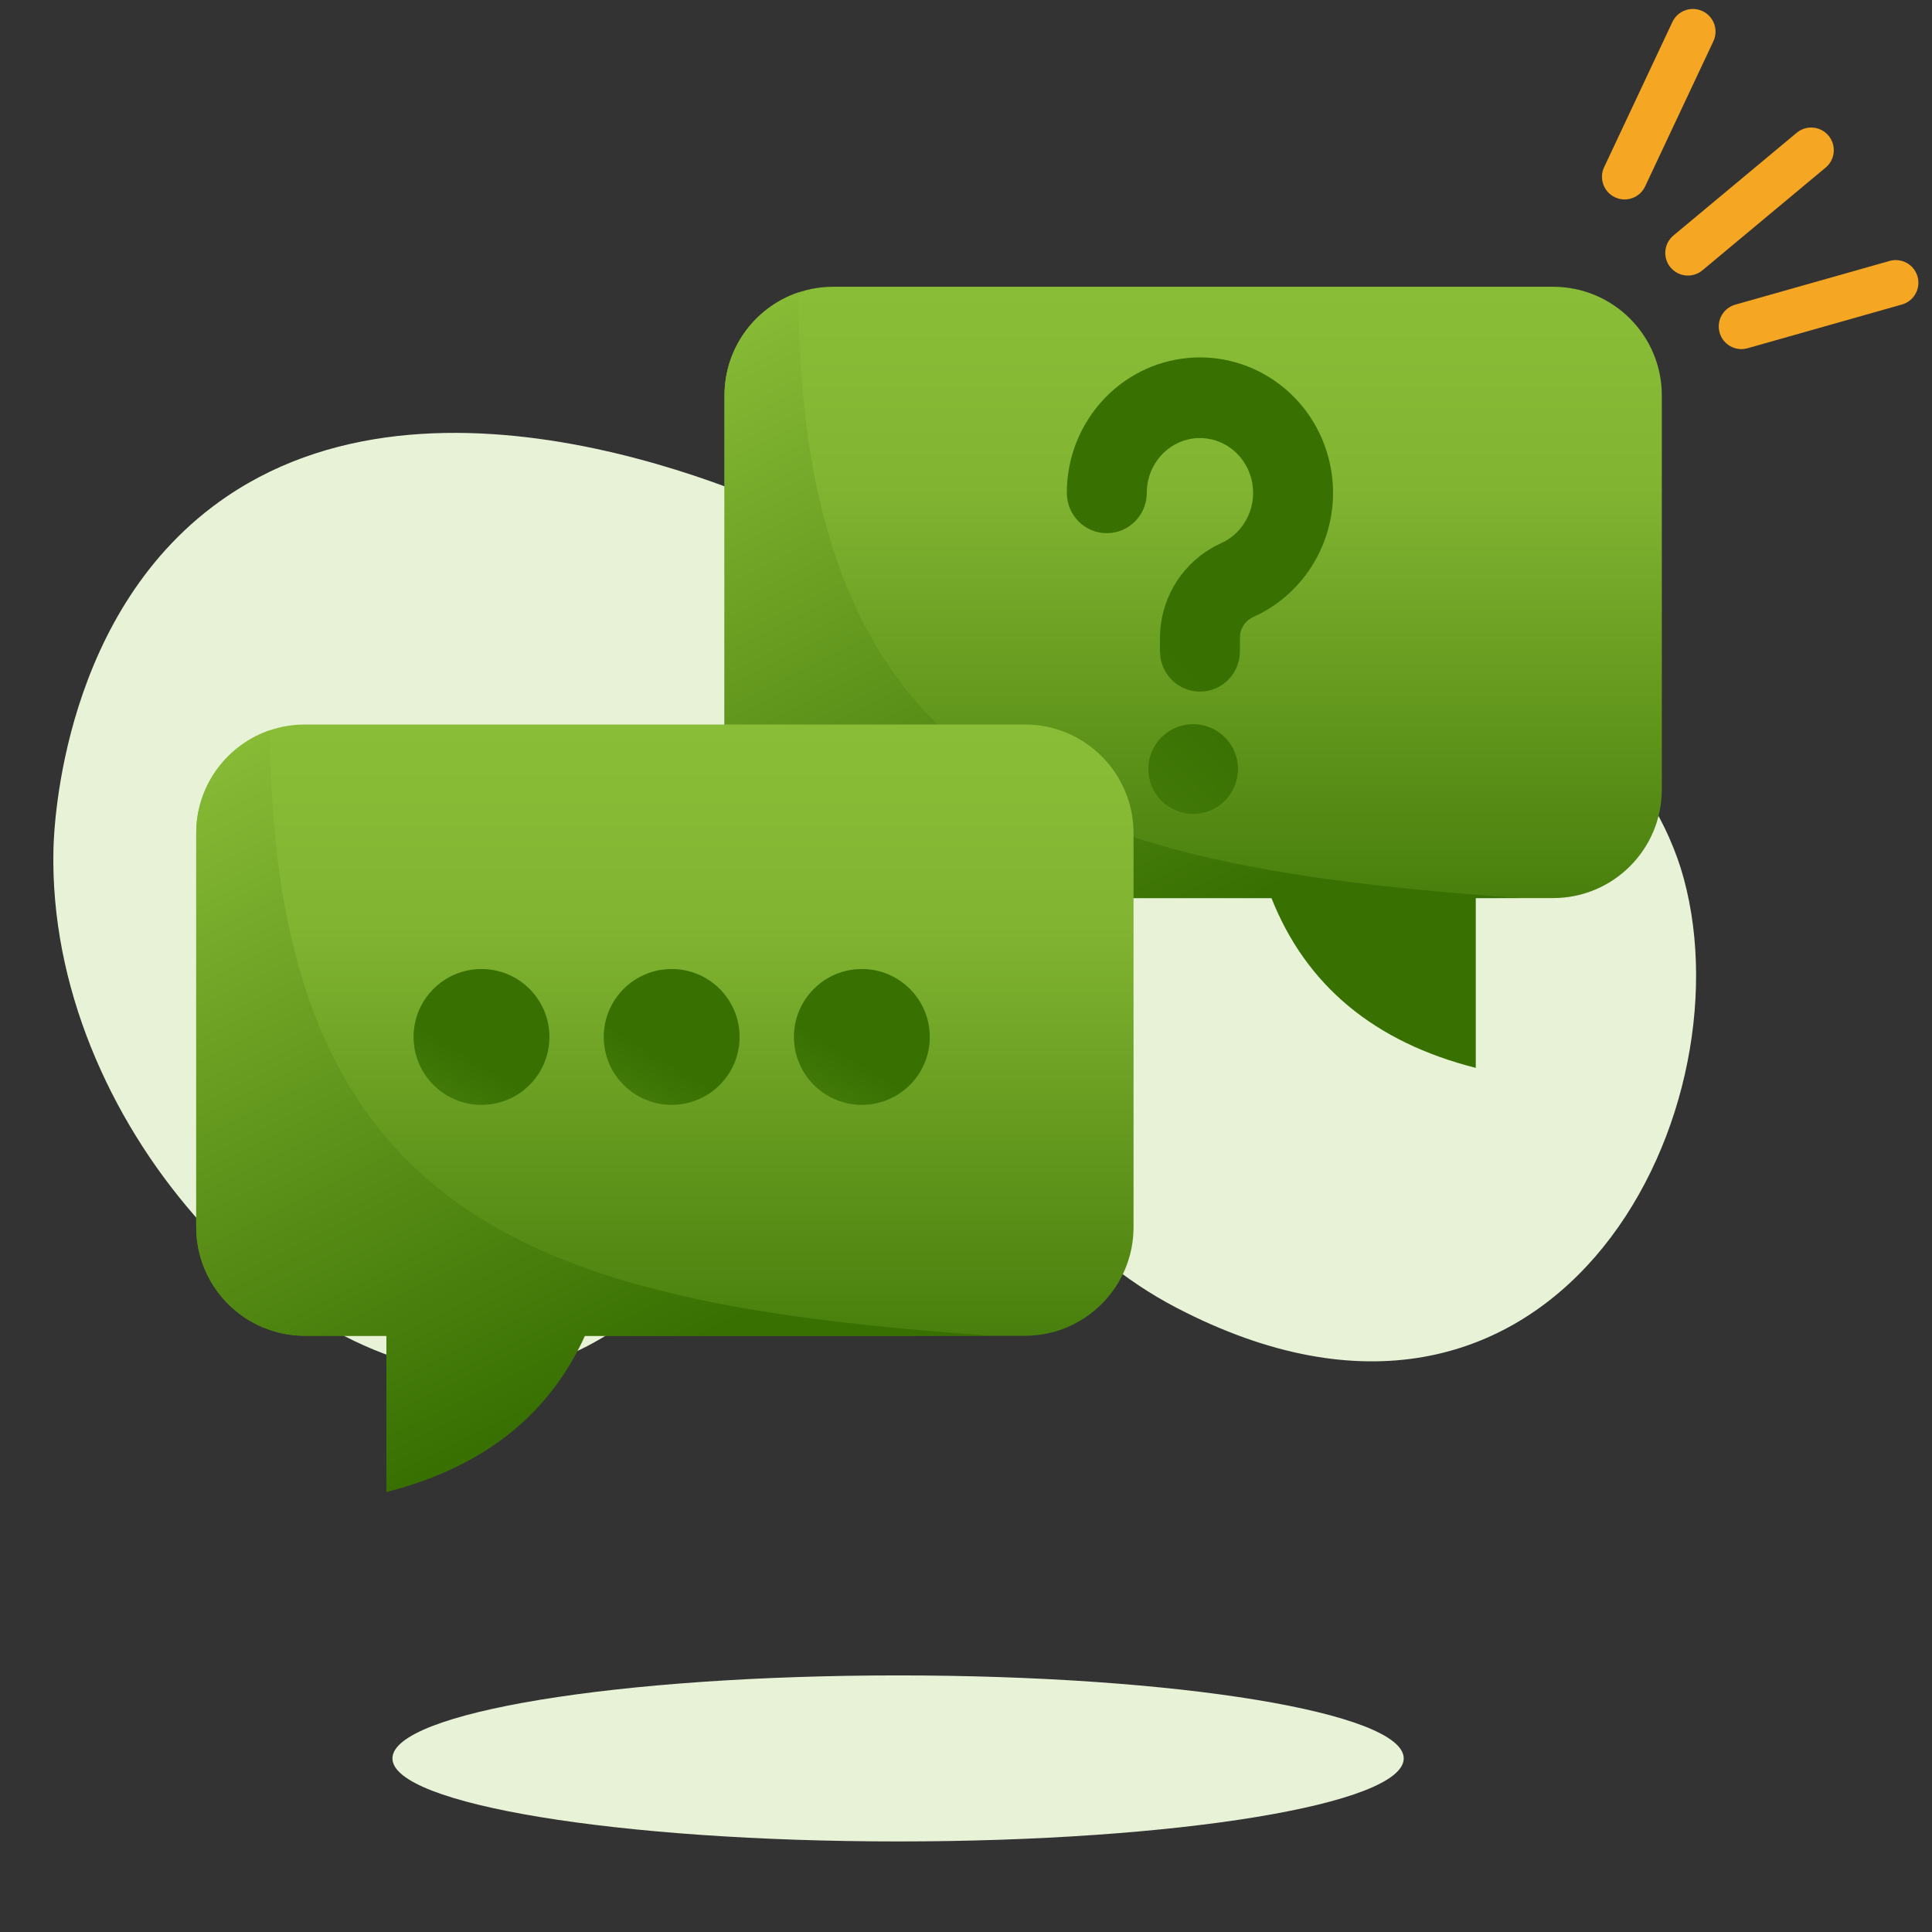
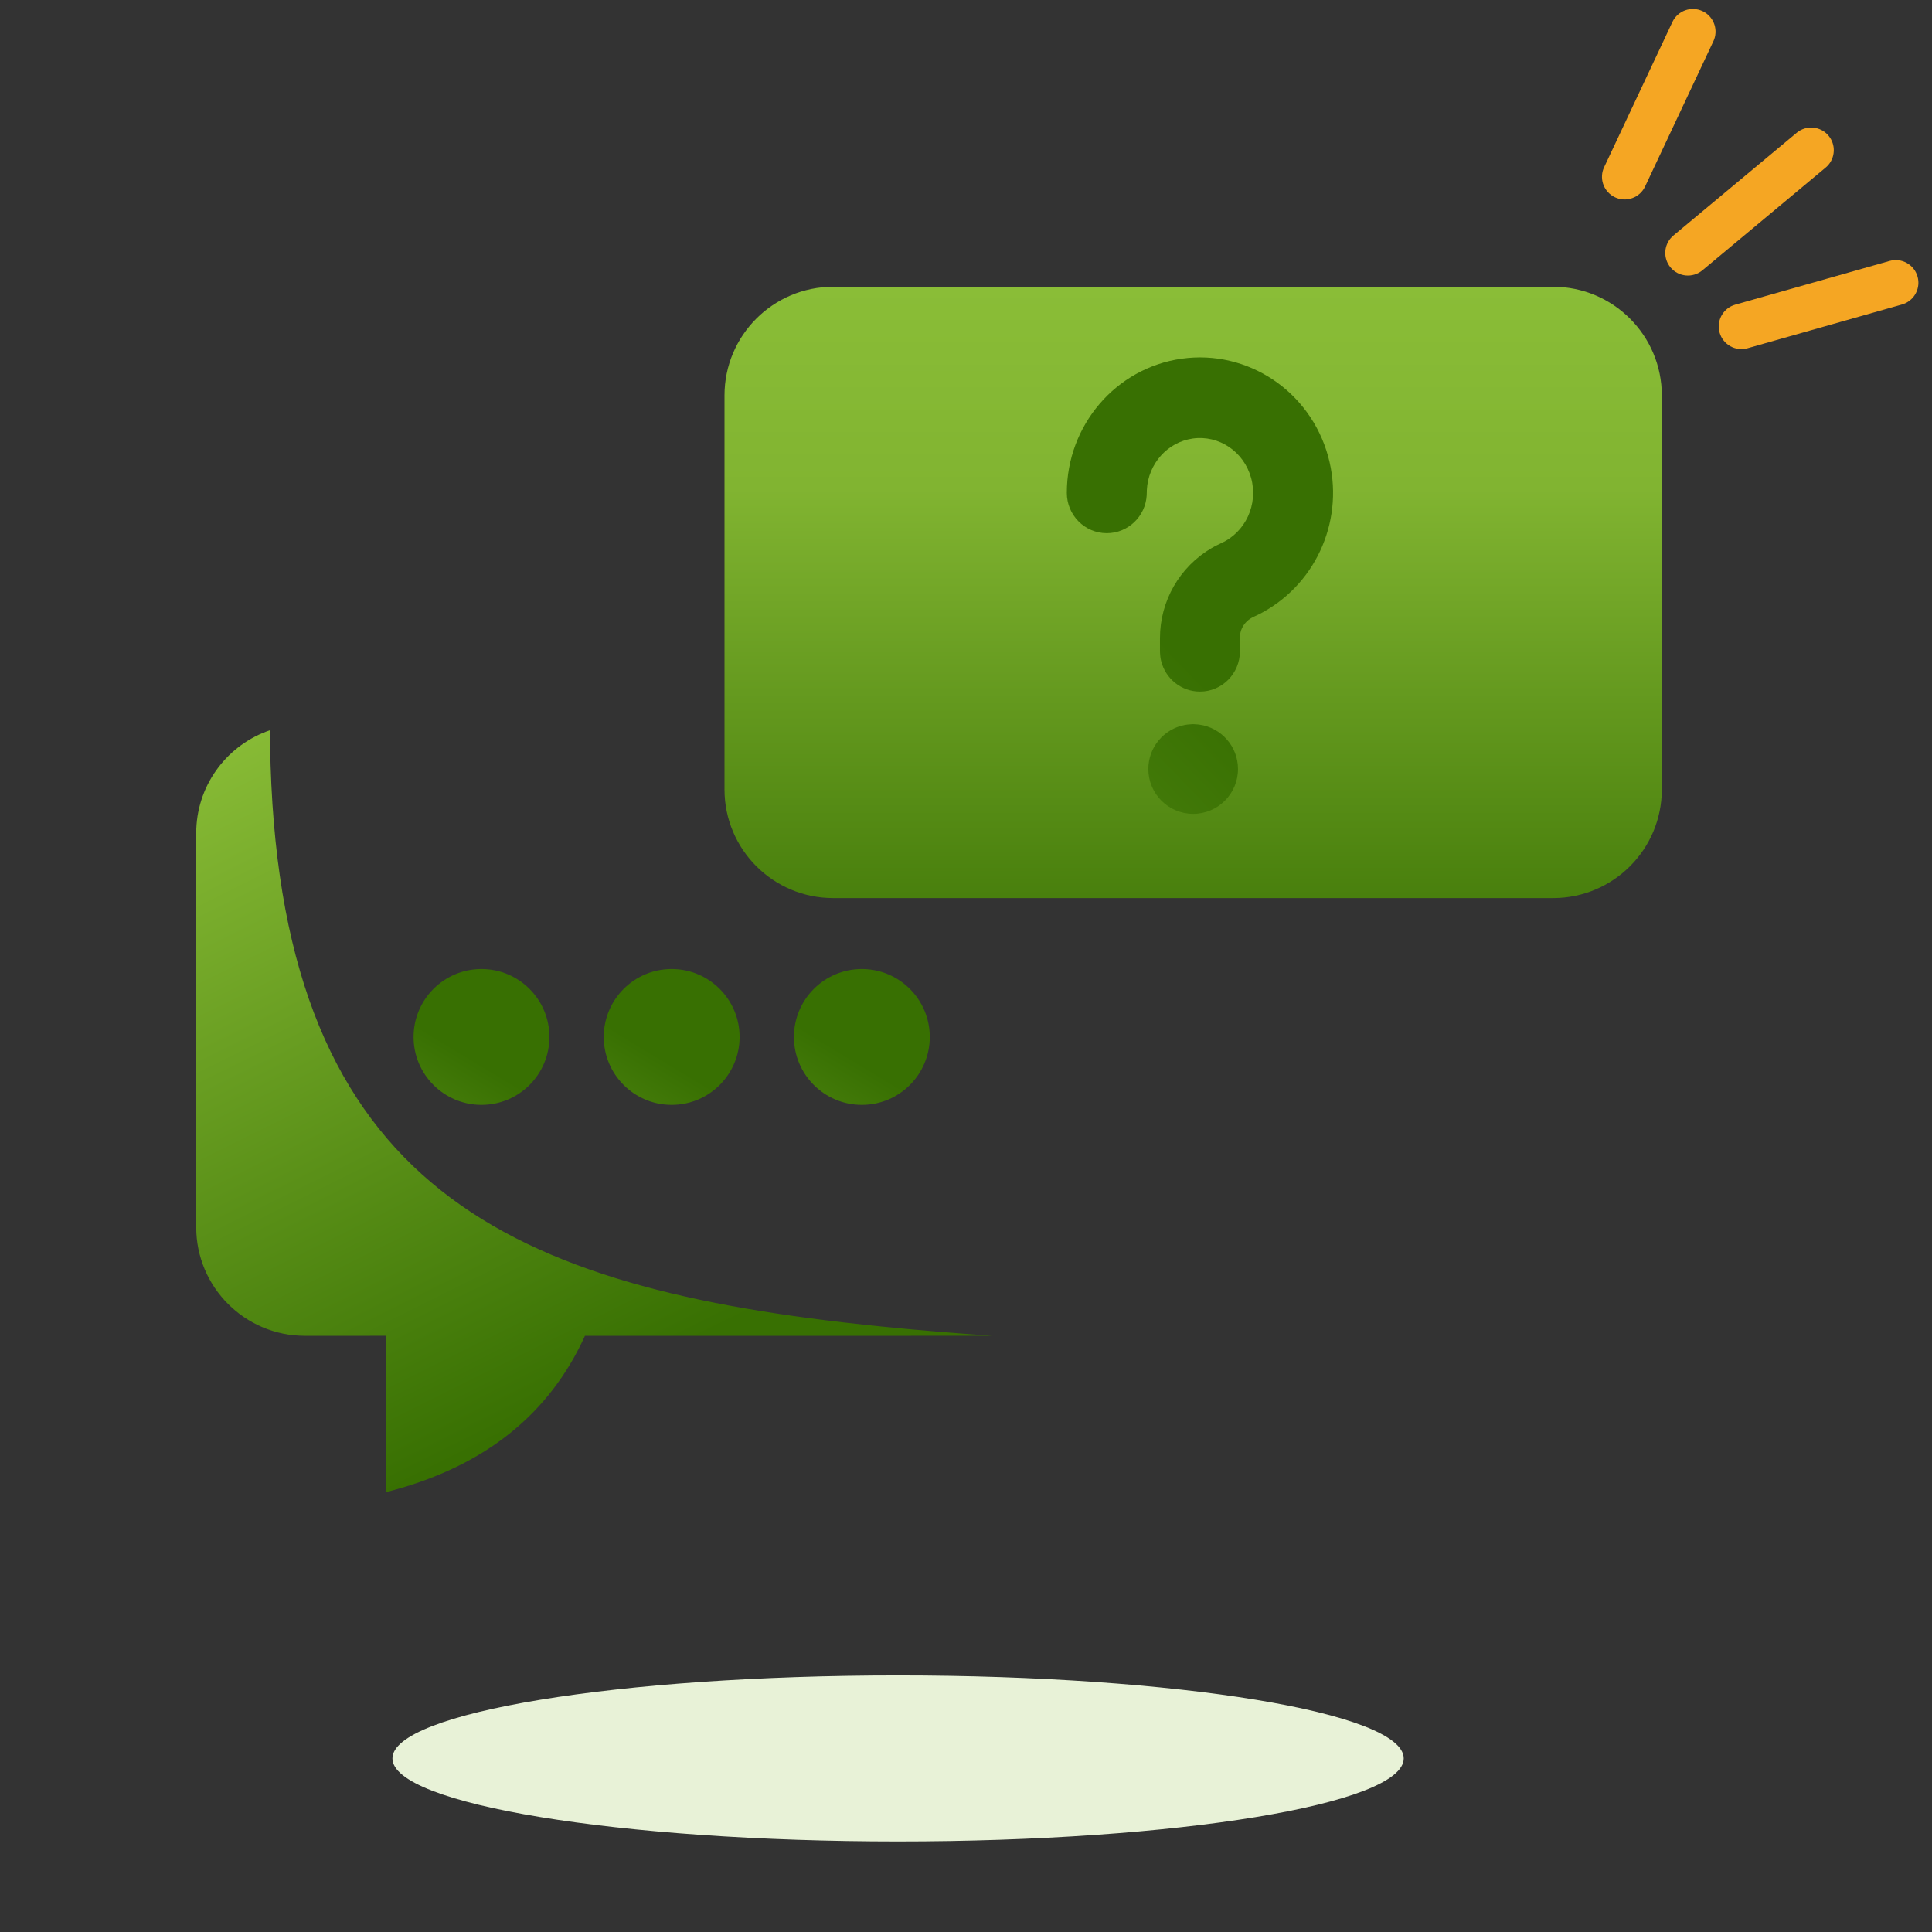
<svg xmlns="http://www.w3.org/2000/svg" width="128" height="128" viewBox="0 0 128 128" fill="none">
  <rect x="0" y="0" width="128" height="128" fill="#333333" stroke="none" />
-   <path fill-rule="evenodd" clip-rule="evenodd" d="M3.541 56.271C3.576 54.746 4.127 40.3 15.014 32.902C29.844 22.824 52.101 33.811 54.2 34.881C64.868 40.319 66.809 46.359 75.687 46.723C84.338 47.077 86.954 41.523 94.82 42.701C102.599 43.865 109.588 50.948 111.555 58.207C115.876 74.147 102.796 99.583 77.954 86.647C70.567 82.801 69.263 77.844 61.24 76.807C49.16 75.245 44.554 90.671 32.261 90.948C19.222 91.24 3.126 74.364 3.541 56.271Z" fill="#E8F2D7" />
  <path fill-rule="evenodd" clip-rule="evenodd" d="M93 116.5C93 119.537 78.002 122 59.5 122C40.998 122 26 119.537 26 116.5C26 113.462 40.998 111 59.5 111C78.002 111 93 113.462 93 116.5Z" fill="#E8F2D7" />
  <path d="M55.2 19H102.9C106.876 19 110.1 22.224 110.1 26.2V52.3C110.1 56.276 106.876 59.5 102.9 59.5H55.2C51.224 59.5 48 56.276 48 52.3V26.2C48 22.224 51.224 19 55.2 19Z" fill="url(#paint0_linear_111_15703)" />
  <path fill-rule="evenodd" clip-rule="evenodd" d="M87.991 30.232C86.803 25.918 82.663 23.149 78.289 23.765C73.922 24.381 70.68 28.179 70.68 32.653C70.68 34.121 71.857 35.324 73.328 35.324C74.746 35.325 75.892 34.206 75.972 32.81L75.981 32.467C76.068 30.728 77.344 29.292 79.022 29.055C80.754 28.811 82.407 29.916 82.888 31.662C83.372 33.42 82.514 35.268 80.897 35.989L80.498 36.184L80.275 36.31C78.143 37.559 76.851 39.824 76.851 42.283V43.149L76.857 43.291L76.873 43.48L76.892 43.621L76.925 43.777C77.207 44.958 78.259 45.82 79.499 45.82C80.97 45.82 82.148 44.617 82.148 43.149V42.284L82.161 42.051L82.179 41.931C82.267 41.494 82.59 41.075 83.039 40.875L83.439 40.683L83.669 40.561C87.311 38.555 89.106 34.277 87.991 30.232ZM79.342 47.996L79.05 47.976L78.758 47.996L78.649 48.007L78.487 48.033C77.103 48.299 76.08 49.514 76.08 50.95C76.08 52.59 77.409 53.92 79.05 53.92C80.69 53.92 82.02 52.59 82.02 50.95C82.02 49.459 80.916 48.206 79.451 48.007L79.342 47.996Z" fill="url(#paint1_linear_111_15703)" />
-   <path d="M52.645 19.466L52.886 19.379L52.885 19C52.885 48.402 67.059 55.841 90.826 58.607L92.39 58.781C92.653 58.809 92.917 58.836 93.182 58.863L94.786 59.02C95.055 59.045 95.326 59.069 95.598 59.093L97.241 59.234L98.981 59.371L100.748 59.499L97.774 59.5V70.75C91.049 69.044 86.536 65.294 84.237 59.5L55.2 59.5C51.224 59.5 48 56.276 48 52.3V26.2C48 23.123 49.93 20.497 52.645 19.466Z" fill="url(#paint2_linear_111_15703)" />
-   <path d="M20.2 48H67.9C71.876 48 75.1 51.224 75.1 55.2V81.3C75.1 85.276 71.876 88.5 67.9 88.5H20.2C16.224 88.5 13 85.276 13 81.3V55.2C13 51.224 16.224 48 20.2 48Z" fill="url(#paint3_linear_111_15703)" />
  <path d="M44.5 64.2C46.985 64.2 49 66.215 49 68.7C49 71.185 46.985 73.2 44.5 73.2C42.015 73.2 40 71.185 40 68.7C40 66.215 42.015 64.2 44.5 64.2Z" fill="url(#paint4_linear_111_15703)" />
  <path d="M31.9 64.2C34.386 64.2 36.4 66.215 36.4 68.7C36.4 71.185 34.386 73.2 31.9 73.2C29.415 73.2 27.4 71.185 27.4 68.7C27.4 66.215 29.415 64.2 31.9 64.2Z" fill="url(#paint5_linear_111_15703)" />
  <path d="M57.1 64.2C59.585 64.2 61.6 66.215 61.6 68.7C61.6 71.185 59.585 73.2 57.1 73.2C54.614 73.2 52.6 71.185 52.6 68.7C52.6 66.215 54.614 64.2 57.1 64.2Z" fill="url(#paint6_linear_111_15703)" />
  <path d="M17.645 48.467L17.886 48.379L17.885 48C17.885 77.402 32.059 84.841 55.826 87.607L57.39 87.781C57.653 87.809 57.917 87.836 58.182 87.863L59.786 88.019C60.055 88.045 60.326 88.069 60.598 88.094L62.241 88.234L63.981 88.371L65.748 88.499L38.755 88.5C36.412 93.661 32.174 97.073 26.041 98.734L25.6 98.85L25.599 88.499L20.2 88.5C16.224 88.5 13 85.276 13 81.3V55.2C13 52.123 14.93 49.497 17.645 48.467Z" fill="url(#paint7_linear_111_15703)" />
  <path d="M119.034 8.798C119.67 8.267 120.616 8.353 121.146 8.989C121.643 9.586 121.599 10.455 121.067 10.998L120.954 11.102L112.789 17.909C112.153 18.439 111.207 18.353 110.676 17.717C110.179 17.12 110.224 16.252 110.755 15.708L110.868 15.604L119.034 8.798Z" fill="#F5A623" />
  <path d="M110.801 1.456C111.154 0.706 112.048 0.384 112.797 0.737C113.503 1.069 113.829 1.88 113.572 2.599L113.516 2.733L108.993 12.352C108.64 13.102 107.746 13.424 106.997 13.071C106.291 12.739 105.965 11.928 106.222 11.209L106.278 11.076L110.801 1.456Z" fill="#F5A623" />
-   <path d="M125.19 17.288C125.988 17.063 126.817 17.526 127.042 18.323C127.255 19.073 126.857 19.852 126.145 20.129L126.008 20.175L115.78 23.072C114.983 23.298 114.154 22.834 113.928 22.037C113.716 21.287 114.113 20.509 114.826 20.231L114.963 20.185L125.19 17.288Z" fill="#F5A623" />
+   <path d="M125.19 17.288C125.988 17.063 126.817 17.526 127.042 18.323C127.255 19.073 126.857 19.852 126.145 20.129L126.008 20.175L115.78 23.072C114.983 23.298 114.154 22.834 113.928 22.037C113.716 21.287 114.113 20.509 114.826 20.231L114.963 20.185Z" fill="#F5A623" />
  <defs>
    <linearGradient id="paint0_linear_111_15703" x1="55.312" y1="19" x2="55.312" y2="67.629" gradientUnits="userSpaceOnUse">
      <stop stop-color="#8ABD37" />
      <stop offset="0.274" stop-color="#81B431" />
      <stop offset="1" stop-color="#387002" />
    </linearGradient>
    <linearGradient id="paint1_linear_111_15703" x1="67.74" y1="32.623" x2="19.632" y2="79.11" gradientUnits="userSpaceOnUse">
      <stop stop-color="#387002" />
      <stop offset="1" stop-color="#8ABD37" />
    </linearGradient>
    <linearGradient id="paint2_linear_111_15703" x1="26.328" y1="30.701" x2="49.469" y2="76.491" gradientUnits="userSpaceOnUse">
      <stop stop-color="#8ABD37" />
      <stop offset="1" stop-color="#387002" />
    </linearGradient>
    <linearGradient id="paint3_linear_111_15703" x1="20.312" y1="48" x2="20.312" y2="96.629" gradientUnits="userSpaceOnUse">
      <stop stop-color="#8ABD37" />
      <stop offset="0.274" stop-color="#81B431" />
      <stop offset="1" stop-color="#387002" />
    </linearGradient>
    <linearGradient id="paint4_linear_111_15703" x1="38.5" y1="66.862" x2="25.823" y2="87.862" gradientUnits="userSpaceOnUse">
      <stop stop-color="#387002" />
      <stop offset="1" stop-color="#8ABD37" />
    </linearGradient>
    <linearGradient id="paint5_linear_111_15703" x1="25.9" y1="66.862" x2="13.224" y2="87.862" gradientUnits="userSpaceOnUse">
      <stop stop-color="#387002" />
      <stop offset="1" stop-color="#8ABD37" />
    </linearGradient>
    <linearGradient id="paint6_linear_111_15703" x1="51.1" y1="66.862" x2="38.423" y2="87.862" gradientUnits="userSpaceOnUse">
      <stop stop-color="#387002" />
      <stop offset="1" stop-color="#8ABD37" />
    </linearGradient>
    <linearGradient id="paint7_linear_111_15703" x1="-8.672" y1="59.498" x2="13.829" y2="104.809" gradientUnits="userSpaceOnUse">
      <stop stop-color="#8ABD37" />
      <stop offset="1" stop-color="#387002" />
    </linearGradient>
  </defs>
</svg>